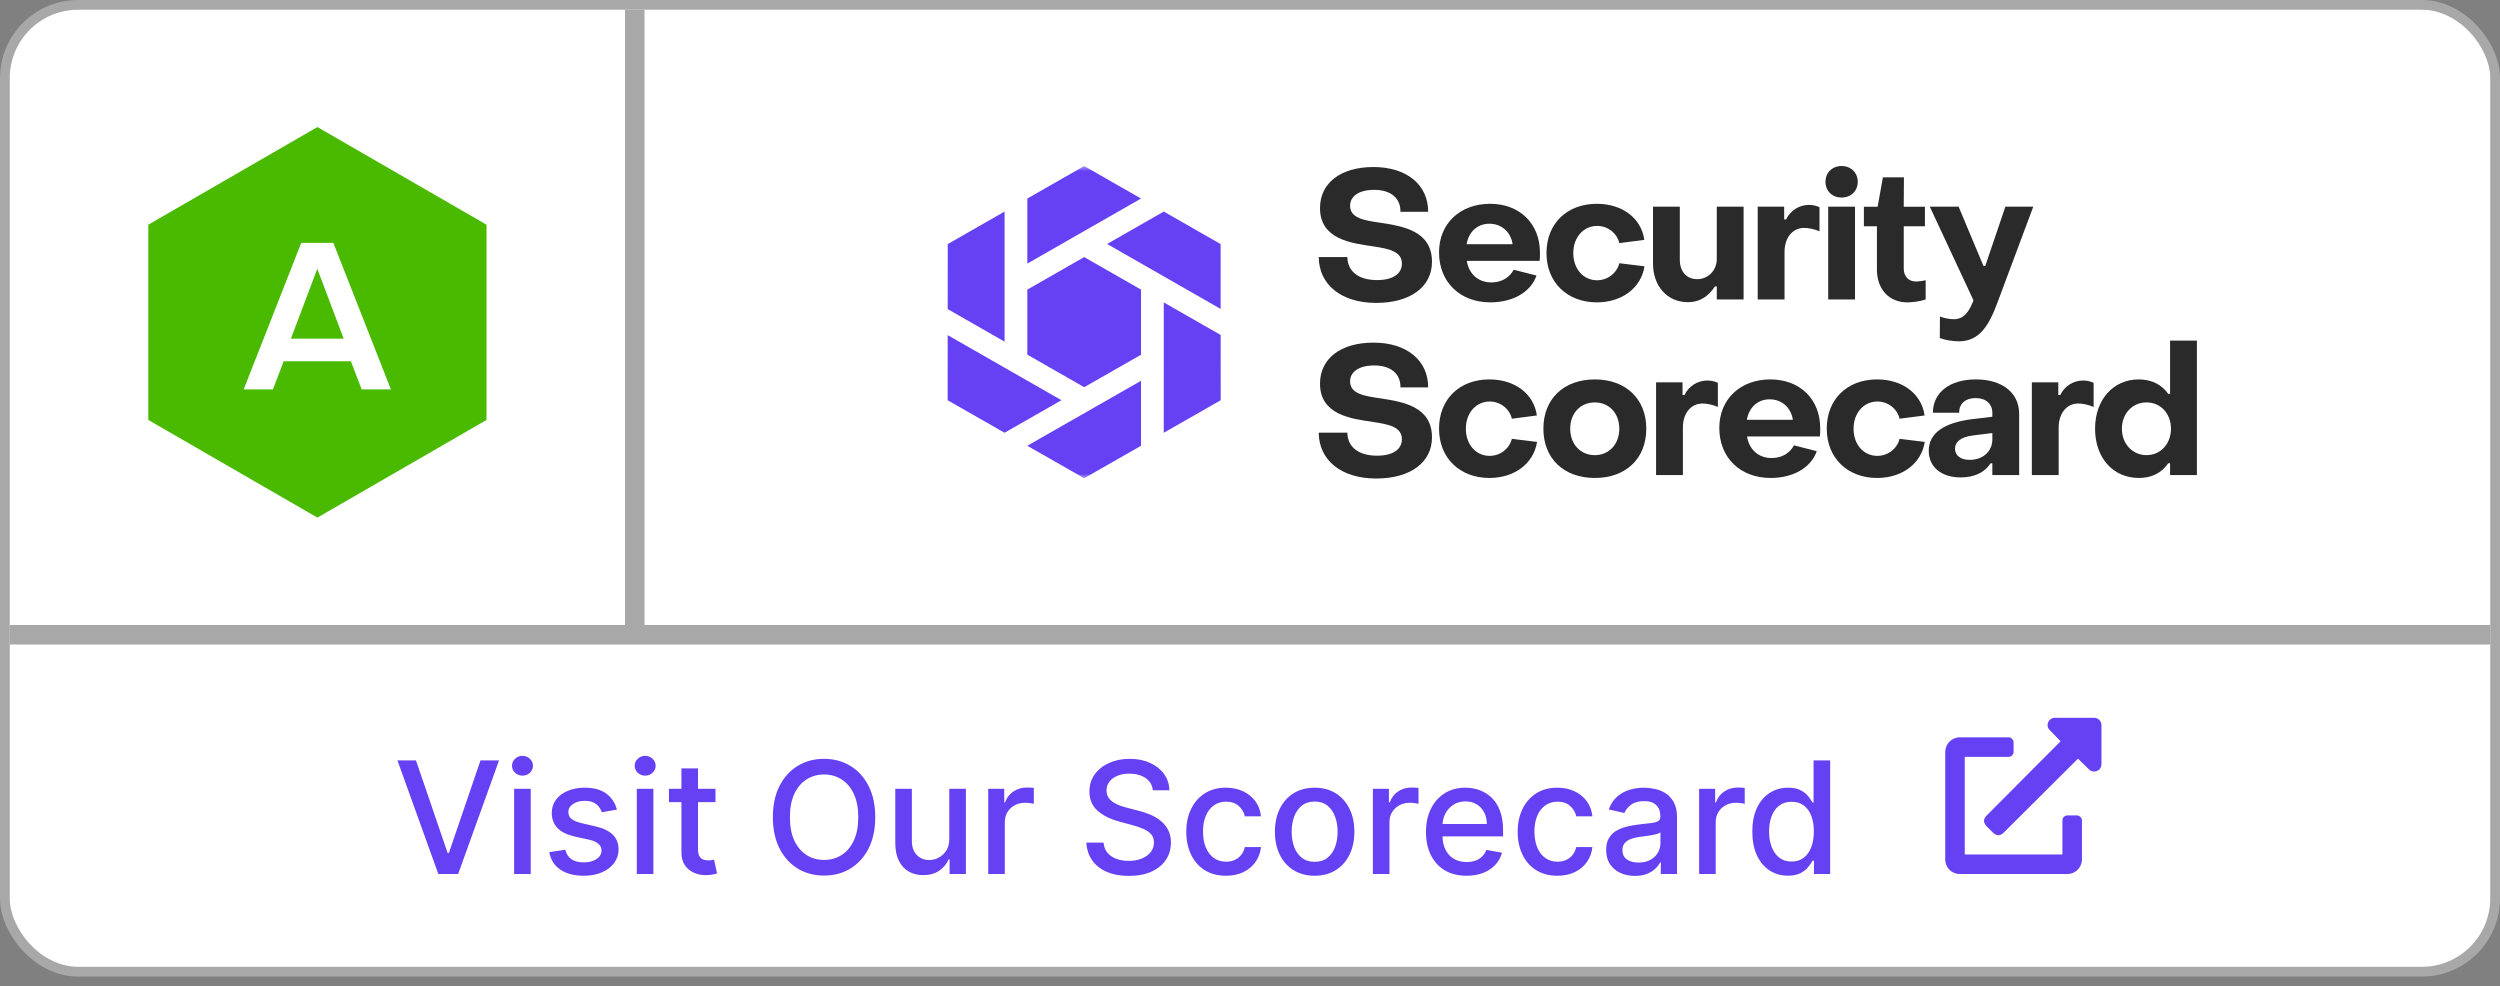
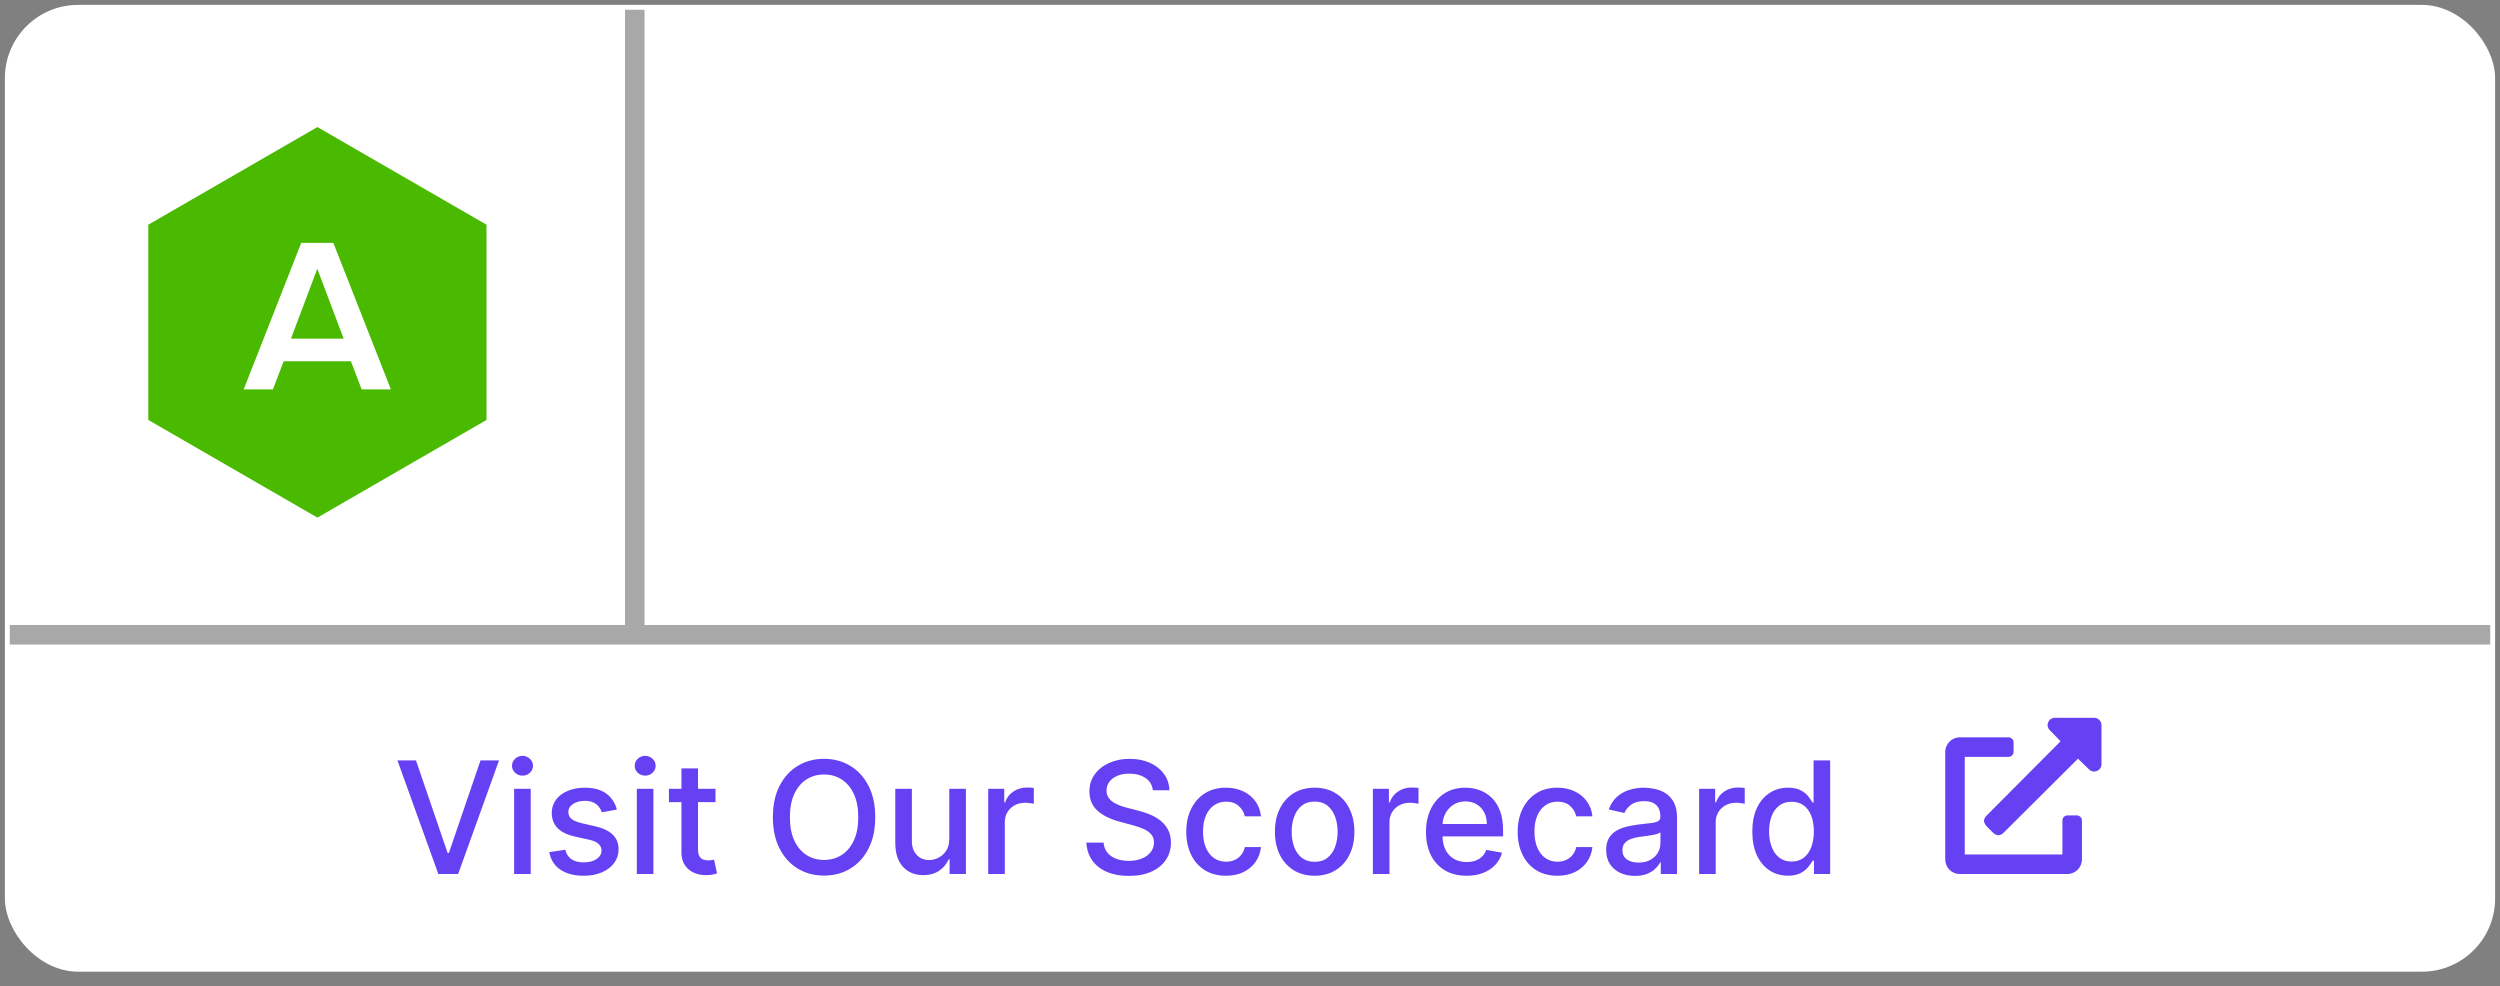
<svg xmlns="http://www.w3.org/2000/svg" fill="none" height="101" viewBox="0 0 256 101" width="256">
  <rect x="0" y="0" width="256" height="101" fill="#808080" stroke="none" />
  <rect fill="white" height="99" rx="7.5" width="255" x="0.5" y="0.5" />
  <g clip-path="url(#clip0_150_634)">
    <path d="M48.257 42.101L32.502 51.198L16.748 42.101V23.911L32.502 14.815L48.257 23.911V42.101Z" fill="#4ABA00" stroke="#4ABA00" stroke-width="3.125" />
    <path d="M40.028 39.875L34.133 24.867H30.848L24.953 39.875H27.946L29.048 36.995H35.933L37.036 39.875H40.028ZM35.191 34.677H29.791L32.491 27.522L35.191 34.677Z" fill="white" />
  </g>
  <path d="M64 1V65H66V1H64Z" fill="#A8A8A8" mask="url(#path-2-inside-1_150_634)" />
  <g clip-path="url(#clip1_150_634)">
    <mask height="32" id="mask0_150_634" maskUnits="userSpaceOnUse" style="mask-type:luminance" width="33" x="95" y="17">
      <path d="M127.039 17H95.039V49H127.039V17Z" fill="white" />
    </mask>
    <g mask="url(#mask0_150_634)">
-       <path clip-rule="evenodd" d="M116.841 20.331L111.02 23.661L105.198 26.992V20.331L111.02 17L116.841 20.331ZM124.991 24.993L124.994 31.635L113.367 24.983L119.17 21.663L124.991 24.993ZM119.17 37.66L119.168 44.317L125 40.985L124.996 34.3L119.17 30.967V37.66ZM105.194 45.645L111.02 48.972L116.841 45.648V38.991L105.194 45.645ZM105.198 29.656V36.318L111.02 39.648L116.841 36.326V29.656L111.02 26.326L105.198 29.656ZM97.039 40.985L97.043 34.317L108.694 40.981L102.865 44.313L97.039 40.985ZM102.869 21.663L97.048 24.994L97.045 31.653L102.869 34.987V21.663Z" fill="#6641F3" fill-rule="evenodd" />
+       <path clip-rule="evenodd" d="M116.841 20.331L111.02 23.661L105.198 26.992V20.331L111.02 17L116.841 20.331ZM124.991 24.993L113.367 24.983L119.17 21.663L124.991 24.993ZM119.17 37.66L119.168 44.317L125 40.985L124.996 34.3L119.17 30.967V37.66ZM105.194 45.645L111.02 48.972L116.841 45.648V38.991L105.194 45.645ZM105.198 29.656V36.318L111.02 39.648L116.841 36.326V29.656L111.02 26.326L105.198 29.656ZM97.039 40.985L97.043 34.317L108.694 40.981L102.865 44.313L97.039 40.985ZM102.869 21.663L97.048 24.994L97.045 31.653L102.869 34.987V21.663Z" fill="#6641F3" fill-rule="evenodd" />
    </g>
    <path d="M135.039 26.324H137.97C137.989 27.771 139.084 28.681 141.013 28.681C142.609 28.681 143.555 28.05 143.555 26.992C143.555 25.731 142.2 25.471 140.623 25.23C138.304 24.896 135.169 24.488 135.169 21.297C135.169 18.755 137.265 17.104 140.642 17.104C144.056 17.104 146.245 18.922 146.245 21.686H143.406C143.425 20.258 142.386 19.441 140.716 19.441C139.158 19.441 138.249 20.09 138.249 21.074C138.249 22.354 139.733 22.577 141.402 22.818C143.722 23.17 146.635 23.671 146.635 26.807C146.635 29.367 144.427 31.018 140.92 31.018C137.339 31.018 135.057 29.144 135.039 26.324Z" fill="#2A2A2A" />
    <path d="M154.89 25.006C154.723 23.8 153.795 22.91 152.515 22.91C151.272 22.91 150.4 23.745 150.178 25.006H154.89ZM147.357 25.841C147.357 22.873 149.528 20.869 152.589 20.869C155.613 20.869 157.692 22.892 157.692 25.878C157.692 26.12 157.692 26.509 157.654 26.713H150.196C150.419 28.049 151.365 28.921 152.719 28.921C153.777 28.921 154.593 28.402 155.001 27.622L157.339 28.216C156.745 29.923 154.908 30.962 152.608 30.962C149.528 30.962 147.357 28.903 147.357 25.841Z" fill="#2A2A2A" />
    <path d="M158.359 25.916C158.359 22.892 160.456 20.869 163.517 20.869C166.096 20.869 168.063 22.316 168.378 24.561L165.818 24.895C165.577 23.856 164.612 23.133 163.554 23.133C162.163 23.133 161.105 24.283 161.105 25.916C161.105 27.548 162.144 28.698 163.536 28.698C164.63 28.698 165.558 27.975 165.818 26.954L168.396 27.27C168.044 29.515 166.059 30.962 163.517 30.962C160.493 30.962 158.359 28.921 158.359 25.916Z" fill="#2A2A2A" />
    <path d="M178.544 30.665H175.798V29.329H175.613C174.908 30.405 173.999 30.943 172.848 30.943C170.696 30.943 169.268 29.274 169.268 26.992V21.166H172.013V26.602C172.013 27.771 172.681 28.587 173.794 28.587C174.889 28.587 175.798 27.715 175.798 26.509V21.166H178.544V30.665Z" fill="#2A2A2A" />
    <path d="M179.99 21.166H182.699V22.465H182.903C183.311 21.574 184.239 20.98 185.241 20.98C185.63 20.98 186.02 21.073 186.317 21.222V23.689C185.779 23.448 185.148 23.337 184.758 23.337C183.552 23.337 182.736 24.339 182.736 25.804V30.665H179.99V21.166Z" fill="#2A2A2A" />
-     <path d="M187.208 21.166H189.954V30.666H187.208V21.166ZM186.93 18.614C186.93 17.686 187.616 17 188.581 17C189.546 17 190.232 17.686 190.232 18.614C190.232 19.56 189.546 20.228 188.581 20.228C187.616 20.228 186.93 19.56 186.93 18.614Z" fill="#2A2A2A" />
    <path d="M192.197 27.605V23.17H190.861V21.167H192.271L192.809 18.161H194.962L194.943 21.167H197.113V23.17H194.943V27.493C194.943 28.291 195.425 28.829 196.204 28.829C196.464 28.829 196.872 28.773 197.188 28.699V30.666C196.649 30.851 195.87 30.963 195.332 30.963C193.422 30.963 192.197 29.608 192.197 27.605Z" fill="#2A2A2A" />
    <path d="M198.634 34.617L198.652 32.409C199.061 32.576 199.636 32.688 200.062 32.688C201.268 32.688 201.714 31.667 202.085 30.758L197.613 21.166H200.563L203.105 27.233H203.291L205.35 21.166H208.207L204.534 30.999C203.643 33.411 202.641 34.951 200.6 34.951C199.988 34.951 199.153 34.821 198.634 34.617Z" fill="#2A2A2A" />
-     <path d="M135.039 44.306H137.97C137.989 45.753 139.084 46.662 141.013 46.662C142.609 46.662 143.555 46.031 143.555 44.974C143.555 43.712 142.2 43.452 140.623 43.211C138.304 42.877 135.169 42.469 135.169 39.278C135.169 36.736 137.265 35.085 140.642 35.085C144.056 35.085 146.245 36.903 146.245 39.667H143.406C143.425 38.239 142.386 37.423 140.716 37.423C139.158 37.423 138.249 38.072 138.249 39.055C138.249 40.336 139.733 40.558 141.402 40.799C143.722 41.152 146.635 41.653 146.635 44.788C146.635 47.349 144.427 49 140.92 49C137.339 49 135.057 47.126 135.039 44.306Z" fill="#2A2A2A" />
    <path d="M147.357 43.898C147.357 40.874 149.454 38.852 152.515 38.852C155.094 38.852 157.061 40.299 157.376 42.544L154.816 42.877C154.575 41.839 153.61 41.115 152.552 41.115C151.161 41.115 150.103 42.265 150.103 43.898C150.103 45.531 151.142 46.681 152.534 46.681C153.628 46.681 154.556 45.957 154.816 44.937L157.394 45.252C157.042 47.497 155.057 48.944 152.515 48.944C149.491 48.944 147.357 46.904 147.357 43.898Z" fill="#2A2A2A" />
    <path d="M165.817 43.898C165.817 42.321 164.778 41.208 163.312 41.208C161.828 41.208 160.789 42.321 160.789 43.898C160.789 45.475 161.828 46.607 163.312 46.607C164.778 46.607 165.817 45.475 165.817 43.898ZM158.043 43.898C158.043 40.837 160.139 38.852 163.312 38.852C166.466 38.852 168.581 40.837 168.581 43.898C168.581 46.978 166.466 48.944 163.312 48.944C160.139 48.944 158.043 46.959 158.043 43.898Z" fill="#2A2A2A" />
    <path d="M169.582 39.149H172.291V40.447H172.495C172.903 39.557 173.831 38.963 174.833 38.963C175.222 38.963 175.612 39.056 175.909 39.204V41.672C175.371 41.431 174.74 41.319 174.35 41.319C173.144 41.319 172.328 42.321 172.328 43.787V48.648H169.582V39.149Z" fill="#2A2A2A" />
    <path d="M183.589 42.989C183.422 41.783 182.494 40.892 181.214 40.892C179.971 40.892 179.099 41.727 178.877 42.989H183.589ZM176.057 43.824C176.057 40.855 178.227 38.852 181.288 38.852C184.313 38.852 186.391 40.874 186.391 43.861C186.391 44.102 186.391 44.492 186.354 44.696H178.895C179.118 46.032 180.064 46.904 181.418 46.904C182.476 46.904 183.292 46.384 183.7 45.605L186.038 46.199C185.444 47.906 183.608 48.944 181.307 48.944C178.227 48.944 176.057 46.885 176.057 43.824Z" fill="#2A2A2A" />
    <path d="M187.059 43.898C187.059 40.874 189.155 38.852 192.216 38.852C194.795 38.852 196.762 40.299 197.078 42.544L194.517 42.877C194.276 41.839 193.311 41.115 192.254 41.115C190.862 41.115 189.804 42.265 189.804 43.898C189.804 45.531 190.843 46.681 192.235 46.681C193.329 46.681 194.257 45.957 194.517 44.937L197.096 45.252C196.744 47.497 194.758 48.944 192.216 48.944C189.192 48.944 187.059 46.904 187.059 43.898Z" fill="#2A2A2A" />
    <path d="M204.016 45.011V44.343L202.068 44.585C200.714 44.751 200.194 45.29 200.194 45.939C200.194 46.644 200.751 47.089 201.697 47.089C203.07 47.089 204.016 46.199 204.016 45.011ZM197.504 46.161C197.504 44.38 199.007 43.286 201.994 42.915L204.016 42.674V42.284C204.016 41.375 203.385 40.763 202.29 40.763C201.289 40.763 200.602 41.319 200.621 42.265H197.931C197.931 40.187 199.656 38.852 202.328 38.852C205.037 38.852 206.762 40.224 206.762 42.377V48.648H204.016V47.442H203.831C203.237 48.388 202.142 48.889 200.788 48.889C198.84 48.889 197.504 47.868 197.504 46.161Z" fill="#2A2A2A" />
    <path d="M208.061 39.149H210.77V40.447H210.974C211.382 39.557 212.31 38.963 213.312 38.963C213.701 38.963 214.091 39.056 214.388 39.204V41.672C213.85 41.431 213.219 41.319 212.829 41.319C211.623 41.319 210.807 42.321 210.807 43.787V48.648H208.061V39.149Z" fill="#2A2A2A" />
-     <path d="M222.309 43.898C222.309 42.376 221.27 41.207 219.804 41.207C218.338 41.207 217.281 42.376 217.281 43.898C217.281 45.437 218.357 46.606 219.804 46.606C221.27 46.606 222.309 45.419 222.309 43.898ZM214.535 43.898C214.535 40.892 216.427 38.851 219.006 38.851C220.323 38.851 221.362 39.389 222.03 40.335H222.216V34.881H224.962V48.647H222.216V47.441H222.03C221.362 48.406 220.36 48.944 219.025 48.944C216.409 48.944 214.535 46.922 214.535 43.898Z" fill="#2A2A2A" />
  </g>
  <path d="M42.596 77.864L45.835 87.341H45.966L49.204 77.864H51.102L46.914 89.5H44.886L40.699 77.864H42.596ZM52.646 89.5V80.773H54.345V89.5H52.646ZM53.504 79.426C53.209 79.426 52.955 79.328 52.742 79.131C52.534 78.93 52.43 78.691 52.43 78.415C52.43 78.135 52.534 77.896 52.742 77.699C52.955 77.498 53.209 77.398 53.504 77.398C53.799 77.398 54.051 77.498 54.26 77.699C54.472 77.896 54.578 78.135 54.578 78.415C54.578 78.691 54.472 78.93 54.26 79.131C54.051 79.328 53.799 79.426 53.504 79.426ZM63.17 82.903L61.63 83.176C61.566 82.979 61.464 82.792 61.324 82.614C61.187 82.436 61.002 82.29 60.767 82.176C60.532 82.062 60.238 82.006 59.886 82.006C59.405 82.006 59.003 82.114 58.681 82.329C58.359 82.542 58.199 82.816 58.199 83.153C58.199 83.445 58.306 83.68 58.522 83.858C58.738 84.036 59.087 84.182 59.568 84.296L60.954 84.614C61.757 84.799 62.356 85.085 62.75 85.472C63.144 85.858 63.341 86.36 63.341 86.977C63.341 87.5 63.189 87.966 62.886 88.375C62.587 88.78 62.168 89.099 61.63 89.329C61.096 89.561 60.477 89.676 59.772 89.676C58.795 89.676 57.998 89.468 57.38 89.051C56.763 88.631 56.384 88.034 56.244 87.261L57.886 87.011C57.988 87.439 58.199 87.763 58.517 87.983C58.835 88.199 59.25 88.307 59.761 88.307C60.318 88.307 60.763 88.191 61.096 87.96C61.43 87.725 61.596 87.439 61.596 87.102C61.596 86.829 61.494 86.6 61.289 86.415C61.089 86.229 60.78 86.089 60.363 85.994L58.886 85.671C58.072 85.485 57.469 85.189 57.079 84.784C56.693 84.379 56.5 83.865 56.5 83.244C56.5 82.729 56.644 82.278 56.931 81.892C57.219 81.506 57.617 81.204 58.125 80.989C58.632 80.769 59.214 80.659 59.869 80.659C60.812 80.659 61.555 80.864 62.096 81.273C62.638 81.678 62.996 82.222 63.17 82.903ZM65.209 89.5V80.773H66.907V89.5H65.209ZM66.066 79.426C65.771 79.426 65.517 79.328 65.305 79.131C65.097 78.93 64.993 78.691 64.993 78.415C64.993 78.135 65.097 77.896 65.305 77.699C65.517 77.498 65.771 77.398 66.066 77.398C66.362 77.398 66.614 77.498 66.822 77.699C67.034 77.896 67.14 78.135 67.14 78.415C67.14 78.691 67.034 78.93 66.822 79.131C66.614 79.328 66.362 79.426 66.066 79.426ZM73.267 80.773V82.136H68.5V80.773H73.267ZM69.778 78.682H71.477V86.938C71.477 87.267 71.526 87.515 71.625 87.682C71.723 87.845 71.85 87.956 72.005 88.017C72.164 88.074 72.337 88.102 72.522 88.102C72.659 88.102 72.778 88.093 72.88 88.074C72.983 88.055 73.062 88.04 73.119 88.028L73.426 89.432C73.327 89.47 73.187 89.508 73.005 89.546C72.823 89.587 72.596 89.61 72.323 89.614C71.876 89.621 71.46 89.542 71.073 89.375C70.687 89.208 70.375 88.951 70.136 88.602C69.897 88.254 69.778 87.816 69.778 87.29V78.682ZM89.625 83.682C89.625 84.924 89.397 85.992 88.943 86.886C88.488 87.776 87.865 88.462 87.073 88.943C86.286 89.421 85.39 89.659 84.386 89.659C83.378 89.659 82.479 89.421 81.687 88.943C80.899 88.462 80.278 87.775 79.823 86.881C79.369 85.987 79.142 84.921 79.142 83.682C79.142 82.439 79.369 81.373 79.823 80.483C80.278 79.589 80.899 78.903 81.687 78.426C82.479 77.945 83.378 77.704 84.386 77.704C85.39 77.704 86.286 77.945 87.073 78.426C87.865 78.903 88.488 79.589 88.943 80.483C89.397 81.373 89.625 82.439 89.625 83.682ZM87.886 83.682C87.886 82.735 87.733 81.938 87.426 81.29C87.123 80.638 86.706 80.146 86.176 79.812C85.649 79.475 85.053 79.307 84.386 79.307C83.716 79.307 83.117 79.475 82.591 79.812C82.064 80.146 81.647 80.638 81.341 81.29C81.037 81.938 80.886 82.735 80.886 83.682C80.886 84.629 81.037 85.428 81.341 86.079C81.647 86.727 82.064 87.22 82.591 87.557C83.117 87.89 83.716 88.057 84.386 88.057C85.053 88.057 85.649 87.89 86.176 87.557C86.706 87.22 87.123 86.727 87.426 86.079C87.733 85.428 87.886 84.629 87.886 83.682ZM97.206 85.881V80.773H98.91V89.5H97.24V87.989H97.149C96.948 88.454 96.626 88.843 96.183 89.153C95.743 89.46 95.196 89.614 94.541 89.614C93.98 89.614 93.484 89.49 93.052 89.244C92.624 88.994 92.287 88.625 92.041 88.136C91.798 87.648 91.677 87.044 91.677 86.324V80.773H93.376V86.119C93.376 86.714 93.541 87.188 93.87 87.54C94.2 87.892 94.628 88.068 95.154 88.068C95.473 88.068 95.789 87.989 96.103 87.829C96.421 87.671 96.685 87.43 96.893 87.108C97.105 86.786 97.209 86.377 97.206 85.881ZM101.193 89.5V80.773H102.835V82.159H102.926C103.085 81.689 103.365 81.32 103.767 81.051C104.172 80.778 104.63 80.642 105.142 80.642C105.248 80.642 105.373 80.646 105.517 80.653C105.664 80.661 105.78 80.671 105.863 80.682V82.307C105.795 82.288 105.674 82.267 105.5 82.244C105.325 82.218 105.151 82.204 104.977 82.204C104.575 82.204 104.217 82.29 103.903 82.46C103.592 82.627 103.346 82.86 103.164 83.159C102.983 83.454 102.892 83.792 102.892 84.171V89.5H101.193ZM118.051 80.921C117.99 80.383 117.74 79.966 117.301 79.671C116.861 79.371 116.308 79.222 115.642 79.222C115.164 79.222 114.752 79.297 114.403 79.449C114.055 79.597 113.784 79.801 113.591 80.062C113.401 80.32 113.306 80.614 113.306 80.943C113.306 81.22 113.371 81.458 113.5 81.659C113.632 81.86 113.805 82.028 114.017 82.165C114.233 82.297 114.464 82.409 114.71 82.5C114.956 82.587 115.193 82.659 115.42 82.716L116.556 83.011C116.928 83.102 117.308 83.225 117.699 83.381C118.089 83.536 118.45 83.74 118.784 83.994C119.117 84.248 119.386 84.562 119.591 84.938C119.799 85.312 119.903 85.761 119.903 86.284C119.903 86.943 119.733 87.528 119.392 88.04C119.055 88.551 118.564 88.954 117.92 89.25C117.28 89.546 116.505 89.693 115.596 89.693C114.725 89.693 113.971 89.555 113.335 89.278C112.699 89.002 112.2 88.61 111.841 88.102C111.481 87.591 111.282 86.985 111.244 86.284H113.005C113.039 86.704 113.176 87.055 113.414 87.335C113.657 87.612 113.966 87.818 114.341 87.954C114.719 88.087 115.134 88.153 115.585 88.153C116.081 88.153 116.522 88.076 116.909 87.921C117.299 87.761 117.606 87.542 117.829 87.261C118.053 86.977 118.164 86.646 118.164 86.267C118.164 85.922 118.066 85.64 117.869 85.421C117.676 85.201 117.413 85.019 117.079 84.875C116.75 84.731 116.377 84.604 115.96 84.494L114.585 84.119C113.653 83.865 112.914 83.492 112.369 83C111.827 82.508 111.556 81.856 111.556 81.046C111.556 80.375 111.738 79.79 112.102 79.29C112.466 78.79 112.958 78.401 113.579 78.125C114.2 77.845 114.901 77.704 115.681 77.704C116.469 77.704 117.164 77.843 117.767 78.119C118.373 78.396 118.85 78.776 119.199 79.261C119.547 79.742 119.729 80.296 119.744 80.921H118.051ZM125.541 89.676C124.696 89.676 123.969 89.485 123.359 89.102C122.753 88.716 122.287 88.184 121.961 87.506C121.636 86.828 121.473 86.051 121.473 85.176C121.473 84.29 121.639 83.508 121.973 82.829C122.306 82.148 122.776 81.615 123.382 81.233C123.988 80.85 124.702 80.659 125.524 80.659C126.187 80.659 126.778 80.782 127.297 81.028C127.815 81.271 128.234 81.612 128.552 82.051C128.874 82.49 129.065 83.004 129.126 83.591H127.473C127.382 83.182 127.173 82.829 126.848 82.534C126.526 82.239 126.094 82.091 125.552 82.091C125.079 82.091 124.664 82.216 124.308 82.466C123.956 82.712 123.681 83.064 123.484 83.523C123.287 83.977 123.189 84.515 123.189 85.136C123.189 85.773 123.285 86.322 123.478 86.784C123.672 87.246 123.944 87.604 124.297 87.858C124.653 88.112 125.071 88.239 125.552 88.239C125.874 88.239 126.166 88.18 126.427 88.062C126.692 87.941 126.914 87.769 127.092 87.546C127.274 87.322 127.401 87.053 127.473 86.739H129.126C129.065 87.303 128.882 87.807 128.575 88.25C128.268 88.693 127.857 89.042 127.342 89.296C126.831 89.549 126.23 89.676 125.541 89.676ZM134.619 89.676C133.801 89.676 133.087 89.489 132.477 89.114C131.867 88.739 131.394 88.214 131.056 87.54C130.719 86.865 130.551 86.078 130.551 85.176C130.551 84.271 130.719 83.479 131.056 82.801C131.394 82.123 131.867 81.597 132.477 81.222C133.087 80.847 133.801 80.659 134.619 80.659C135.437 80.659 136.151 80.847 136.761 81.222C137.371 81.597 137.844 82.123 138.181 82.801C138.519 83.479 138.687 84.271 138.687 85.176C138.687 86.078 138.519 86.865 138.181 87.54C137.844 88.214 137.371 88.739 136.761 89.114C136.151 89.489 135.437 89.676 134.619 89.676ZM134.625 88.25C135.155 88.25 135.594 88.11 135.943 87.829C136.291 87.549 136.549 87.176 136.716 86.71C136.886 86.244 136.971 85.731 136.971 85.171C136.971 84.614 136.886 84.102 136.716 83.636C136.549 83.167 136.291 82.79 135.943 82.506C135.594 82.222 135.155 82.079 134.625 82.079C134.091 82.079 133.647 82.222 133.295 82.506C132.947 82.79 132.687 83.167 132.517 83.636C132.35 84.102 132.267 84.614 132.267 85.171C132.267 85.731 132.35 86.244 132.517 86.71C132.687 87.176 132.947 87.549 133.295 87.829C133.647 88.11 134.091 88.25 134.625 88.25ZM140.583 89.5V80.773H142.225V82.159H142.316C142.475 81.689 142.756 81.32 143.157 81.051C143.563 80.778 144.021 80.642 144.532 80.642C144.638 80.642 144.763 80.646 144.907 80.653C145.055 80.661 145.171 80.671 145.254 80.682V82.307C145.186 82.288 145.065 82.267 144.89 82.244C144.716 82.218 144.542 82.204 144.368 82.204C143.966 82.204 143.608 82.29 143.294 82.46C142.983 82.627 142.737 82.86 142.555 83.159C142.373 83.454 142.282 83.792 142.282 84.171V89.5H140.583ZM150.173 89.676C149.313 89.676 148.573 89.492 147.951 89.125C147.334 88.754 146.857 88.233 146.52 87.562C146.186 86.888 146.02 86.099 146.02 85.193C146.02 84.299 146.186 83.511 146.52 82.829C146.857 82.148 147.326 81.615 147.929 81.233C148.535 80.85 149.243 80.659 150.054 80.659C150.546 80.659 151.023 80.74 151.485 80.903C151.948 81.066 152.362 81.322 152.73 81.671C153.097 82.019 153.387 82.472 153.599 83.028C153.811 83.581 153.917 84.254 153.917 85.046V85.648H146.98V84.375H152.252C152.252 83.928 152.162 83.532 151.98 83.188C151.798 82.839 151.542 82.564 151.213 82.364C150.887 82.163 150.504 82.062 150.065 82.062C149.588 82.062 149.171 82.18 148.815 82.415C148.463 82.646 148.19 82.949 147.997 83.324C147.807 83.695 147.713 84.099 147.713 84.534V85.528C147.713 86.112 147.815 86.608 148.02 87.017C148.228 87.426 148.518 87.739 148.889 87.954C149.26 88.167 149.694 88.273 150.19 88.273C150.512 88.273 150.806 88.227 151.071 88.136C151.336 88.042 151.565 87.901 151.758 87.716C151.951 87.53 152.099 87.301 152.201 87.028L153.809 87.318C153.681 87.792 153.449 88.206 153.116 88.562C152.787 88.915 152.372 89.189 151.872 89.386C151.376 89.579 150.809 89.676 150.173 89.676ZM159.478 89.676C158.634 89.676 157.906 89.485 157.297 89.102C156.69 88.716 156.225 88.184 155.899 87.506C155.573 86.828 155.41 86.051 155.41 85.176C155.41 84.29 155.577 83.508 155.91 82.829C156.243 82.148 156.713 81.615 157.319 81.233C157.925 80.85 158.639 80.659 159.461 80.659C160.124 80.659 160.715 80.782 161.234 81.028C161.753 81.271 162.172 81.612 162.49 82.051C162.812 82.49 163.003 83.004 163.064 83.591H161.41C161.319 83.182 161.111 82.829 160.785 82.534C160.463 82.239 160.031 82.091 159.49 82.091C159.016 82.091 158.601 82.216 158.245 82.466C157.893 82.712 157.618 83.064 157.422 83.523C157.225 83.977 157.126 84.515 157.126 85.136C157.126 85.773 157.223 86.322 157.416 86.784C157.609 87.246 157.882 87.604 158.234 87.858C158.59 88.112 159.009 88.239 159.49 88.239C159.812 88.239 160.103 88.18 160.365 88.062C160.63 87.941 160.851 87.769 161.029 87.546C161.211 87.322 161.338 87.053 161.41 86.739H163.064C163.003 87.303 162.819 87.807 162.512 88.25C162.206 88.693 161.795 89.042 161.279 89.296C160.768 89.549 160.168 89.676 159.478 89.676ZM167.42 89.693C166.867 89.693 166.367 89.591 165.92 89.386C165.473 89.178 165.119 88.877 164.858 88.483C164.6 88.089 164.471 87.606 164.471 87.034C164.471 86.542 164.566 86.136 164.755 85.818C164.945 85.5 165.2 85.248 165.522 85.062C165.844 84.877 166.204 84.737 166.602 84.642C167 84.547 167.405 84.475 167.818 84.426C168.341 84.365 168.765 84.316 169.091 84.278C169.416 84.237 169.653 84.171 169.801 84.079C169.949 83.989 170.022 83.841 170.022 83.636V83.597C170.022 83.1 169.882 82.716 169.602 82.443C169.325 82.171 168.913 82.034 168.363 82.034C167.791 82.034 167.341 82.161 167.011 82.415C166.685 82.665 166.46 82.943 166.335 83.25L164.738 82.886C164.928 82.356 165.204 81.928 165.568 81.602C165.935 81.273 166.358 81.034 166.835 80.886C167.312 80.735 167.814 80.659 168.341 80.659C168.689 80.659 169.058 80.701 169.449 80.784C169.842 80.864 170.21 81.011 170.551 81.227C170.895 81.443 171.178 81.752 171.397 82.153C171.617 82.551 171.727 83.068 171.727 83.704V89.5H170.068V88.307H170C169.89 88.526 169.725 88.742 169.505 88.954C169.286 89.167 169.003 89.343 168.659 89.483C168.314 89.623 167.901 89.693 167.42 89.693ZM167.789 88.329C168.259 88.329 168.661 88.237 168.994 88.051C169.331 87.865 169.587 87.623 169.761 87.324C169.939 87.021 170.028 86.697 170.028 86.352V85.227C169.967 85.288 169.85 85.345 169.676 85.398C169.505 85.447 169.31 85.49 169.091 85.528C168.871 85.562 168.657 85.595 168.449 85.625C168.24 85.651 168.066 85.674 167.926 85.693C167.596 85.735 167.295 85.805 167.022 85.903C166.753 86.002 166.538 86.144 166.375 86.329C166.216 86.511 166.136 86.754 166.136 87.057C166.136 87.477 166.291 87.796 166.602 88.011C166.913 88.224 167.308 88.329 167.789 88.329ZM173.99 89.5V80.773H175.632V82.159H175.723C175.882 81.689 176.162 81.32 176.564 81.051C176.969 80.778 177.427 80.642 177.939 80.642C178.045 80.642 178.17 80.646 178.314 80.653C178.461 80.661 178.577 80.671 178.66 80.682V82.307C178.592 82.288 178.471 82.267 178.297 82.244C178.122 82.218 177.948 82.204 177.774 82.204C177.372 82.204 177.014 82.29 176.7 82.46C176.389 82.627 176.143 82.86 175.961 83.159C175.779 83.454 175.689 83.792 175.689 84.171V89.5H173.99ZM183.085 89.671C182.38 89.671 181.752 89.49 181.199 89.131C180.649 88.767 180.217 88.25 179.903 87.579C179.592 86.905 179.437 86.097 179.437 85.153C179.437 84.21 179.594 83.403 179.909 82.733C180.227 82.062 180.663 81.549 181.216 81.193C181.769 80.837 182.395 80.659 183.096 80.659C183.638 80.659 184.074 80.75 184.403 80.932C184.736 81.11 184.994 81.318 185.176 81.557C185.361 81.796 185.505 82.006 185.608 82.188H185.71V77.864H187.409V89.5H185.75V88.142H185.608C185.505 88.328 185.358 88.54 185.164 88.778C184.975 89.017 184.714 89.225 184.38 89.403C184.047 89.581 183.615 89.671 183.085 89.671ZM183.46 88.222C183.949 88.222 184.361 88.093 184.699 87.835C185.039 87.574 185.297 87.212 185.471 86.75C185.649 86.288 185.738 85.75 185.738 85.136C185.738 84.53 185.651 84 185.477 83.546C185.303 83.091 185.047 82.737 184.71 82.483C184.373 82.229 183.956 82.102 183.46 82.102C182.949 82.102 182.522 82.235 182.181 82.5C181.841 82.765 181.583 83.127 181.409 83.585C181.238 84.044 181.153 84.561 181.153 85.136C181.153 85.72 181.24 86.244 181.414 86.71C181.589 87.176 181.846 87.546 182.187 87.818C182.532 88.087 182.956 88.222 183.46 88.222Z" fill="#6641F3" />
  <g clip-path="url(#clip2_150_634)">
    <path d="M212.691 83.5H211.691C211.41 83.5 211.191 83.75 211.191 84V87.5H201.191V77.5H205.691C205.941 77.5 206.191 77.281 206.191 77V76C206.191 75.75 205.941 75.5 205.691 75.5H200.691C199.848 75.5 199.191 76.188 199.191 77V88C199.191 88.844 199.848 89.5 200.691 89.5H211.691C212.504 89.5 213.191 88.844 213.191 88V84C213.191 83.75 212.941 83.5 212.691 83.5ZM214.441 73.5H210.441C209.754 73.5 209.41 74.312 209.91 74.781L211.004 75.906L203.41 83.531C203.285 83.656 203.16 83.875 203.16 84.062C203.16 84.219 203.285 84.469 203.41 84.594L204.098 85.281C204.223 85.406 204.473 85.531 204.629 85.531C204.816 85.531 205.035 85.406 205.16 85.281L212.785 77.688L213.91 78.781C214.379 79.25 215.191 78.938 215.191 78.25V74.25C215.191 73.844 214.848 73.5 214.441 73.5Z" fill="#6641F3" />
  </g>
  <path d="M1 66H255V64H1V66Z" fill="#A8A8A8" mask="url(#path-25-inside-2_150_634)" />
-   <rect height="99" rx="7.5" stroke="#A8A8A8" width="255" x="0.5" y="0.5" />
  <defs>
    <clipPath id="clip0_150_634">
      <rect fill="white" height="40" transform="translate(12.5 13)" width="40" />
    </clipPath>
    <clipPath id="clip1_150_634">
-       <rect fill="white" height="32" transform="translate(95 17)" width="130" />
-     </clipPath>
+       </clipPath>
    <clipPath id="clip2_150_634">
      <rect fill="white" height="16" transform="translate(198.691 73.5)" width="17" />
    </clipPath>
  </defs>
</svg>